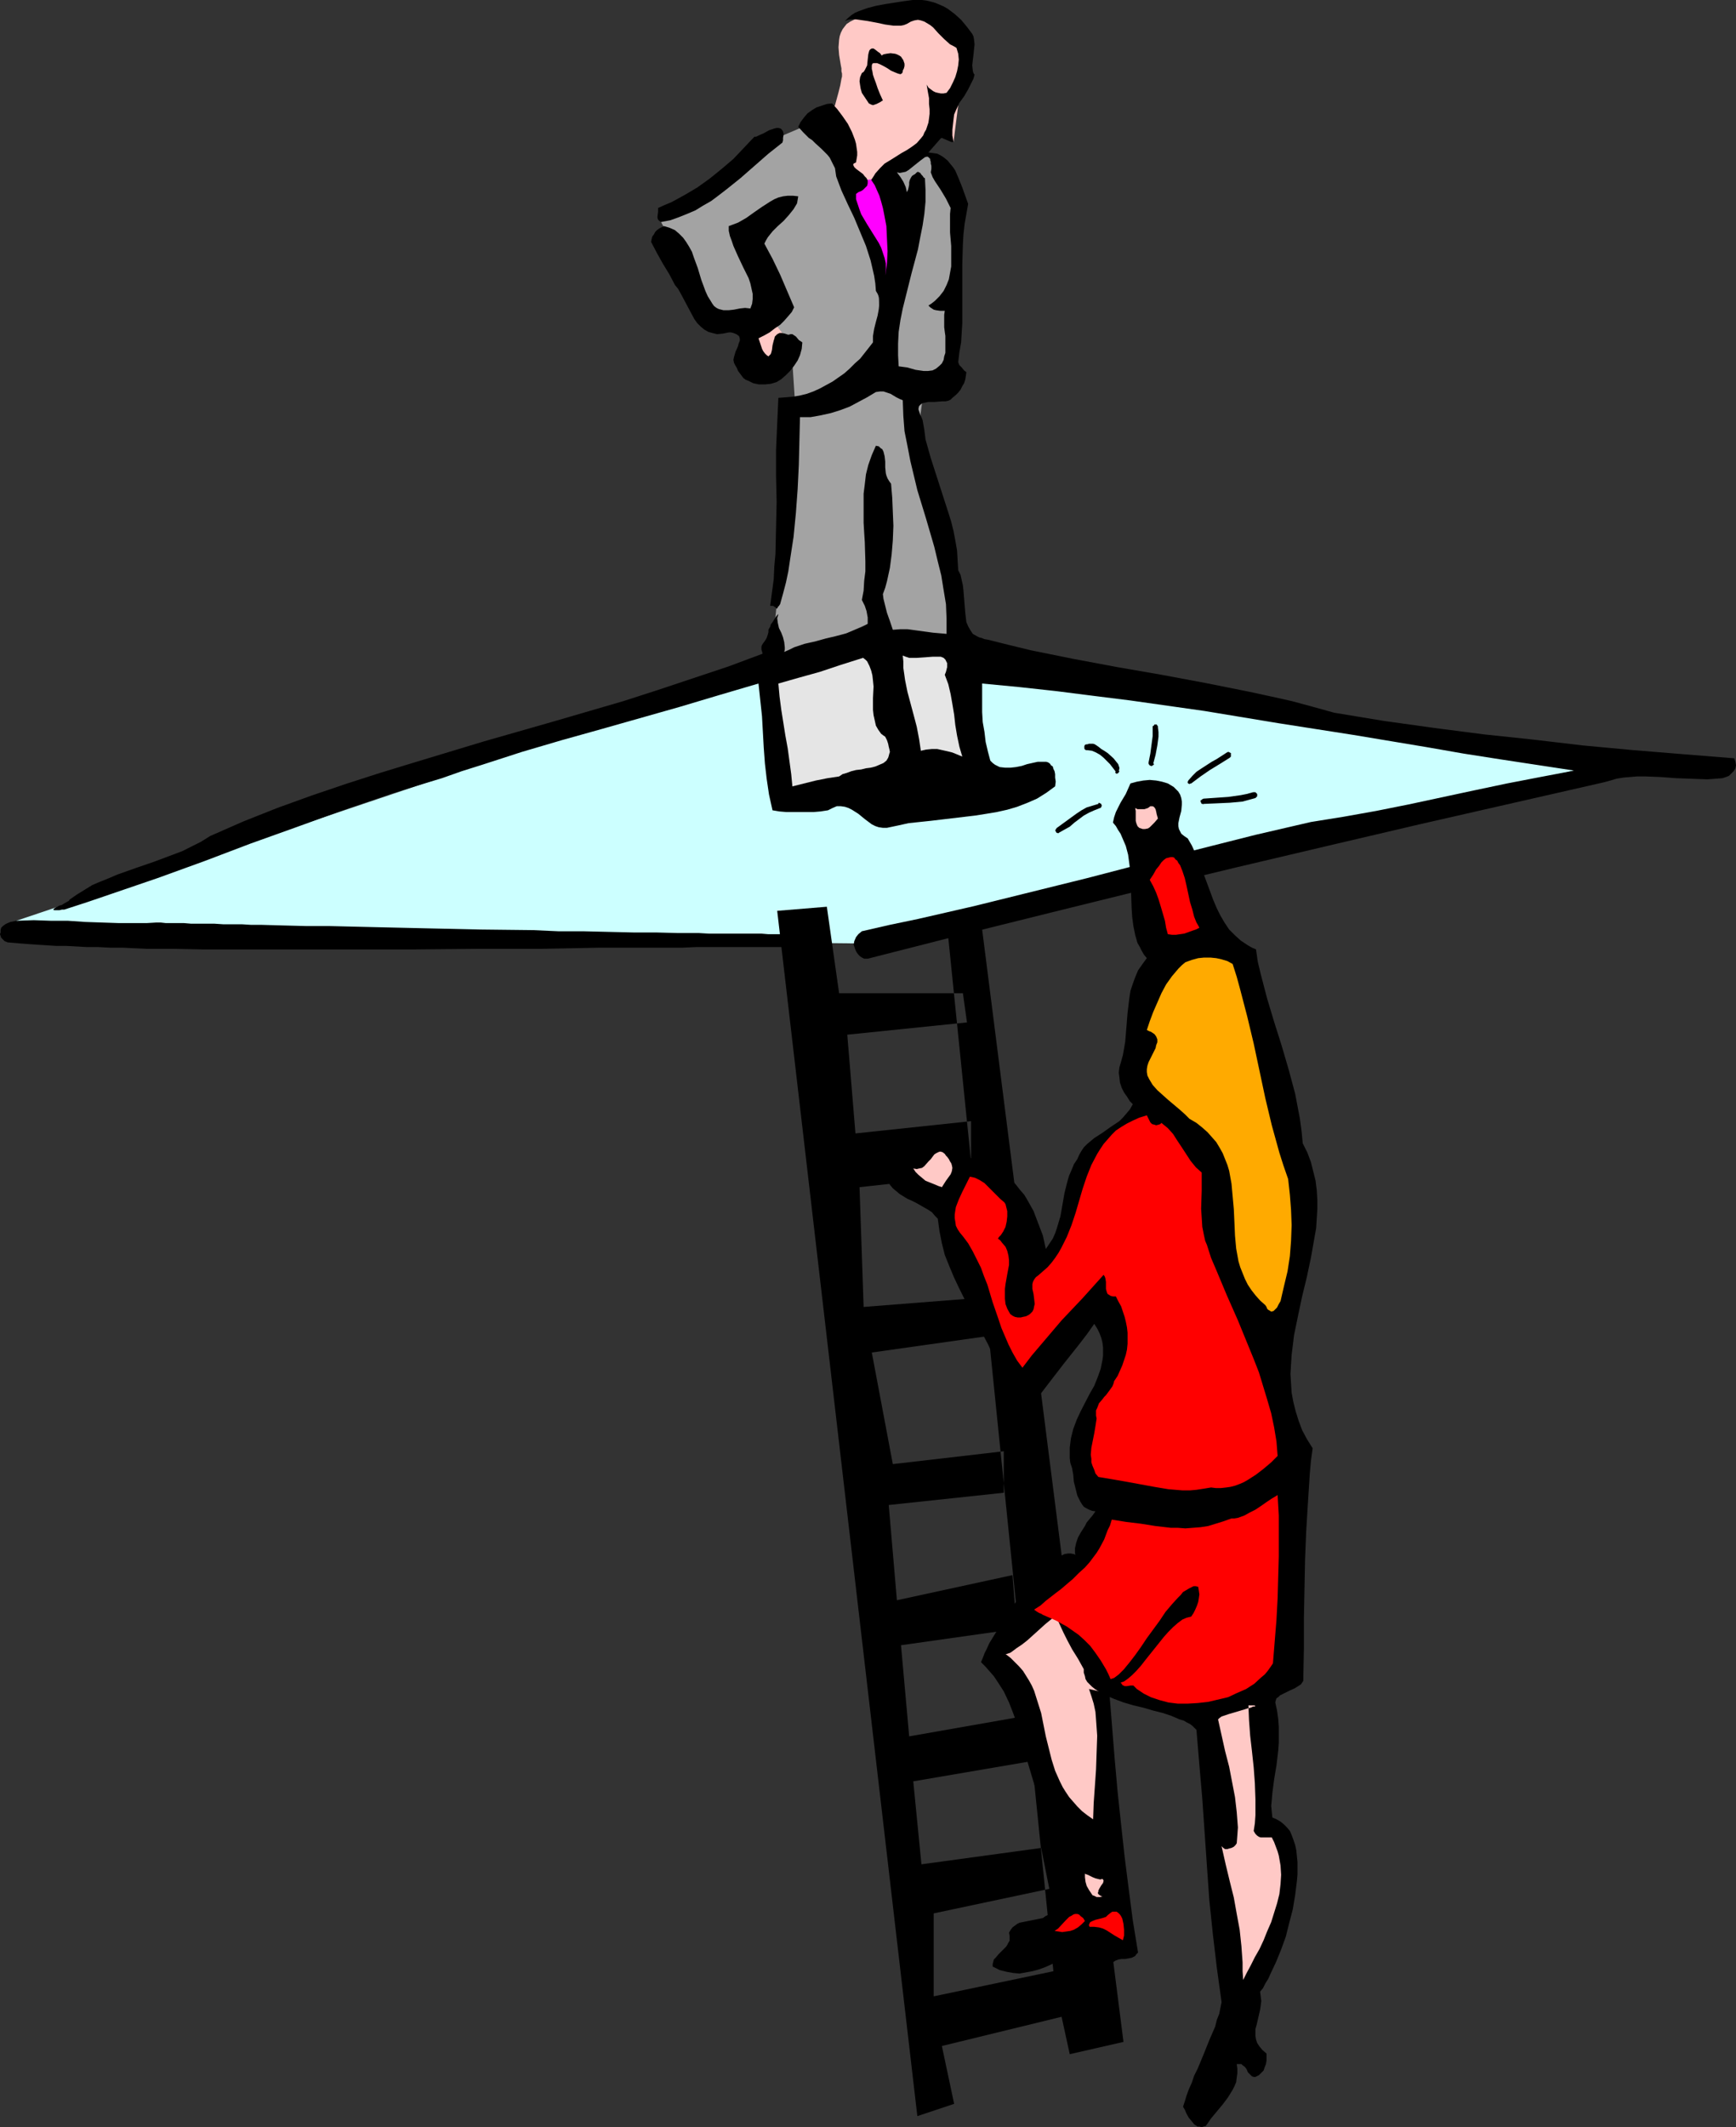
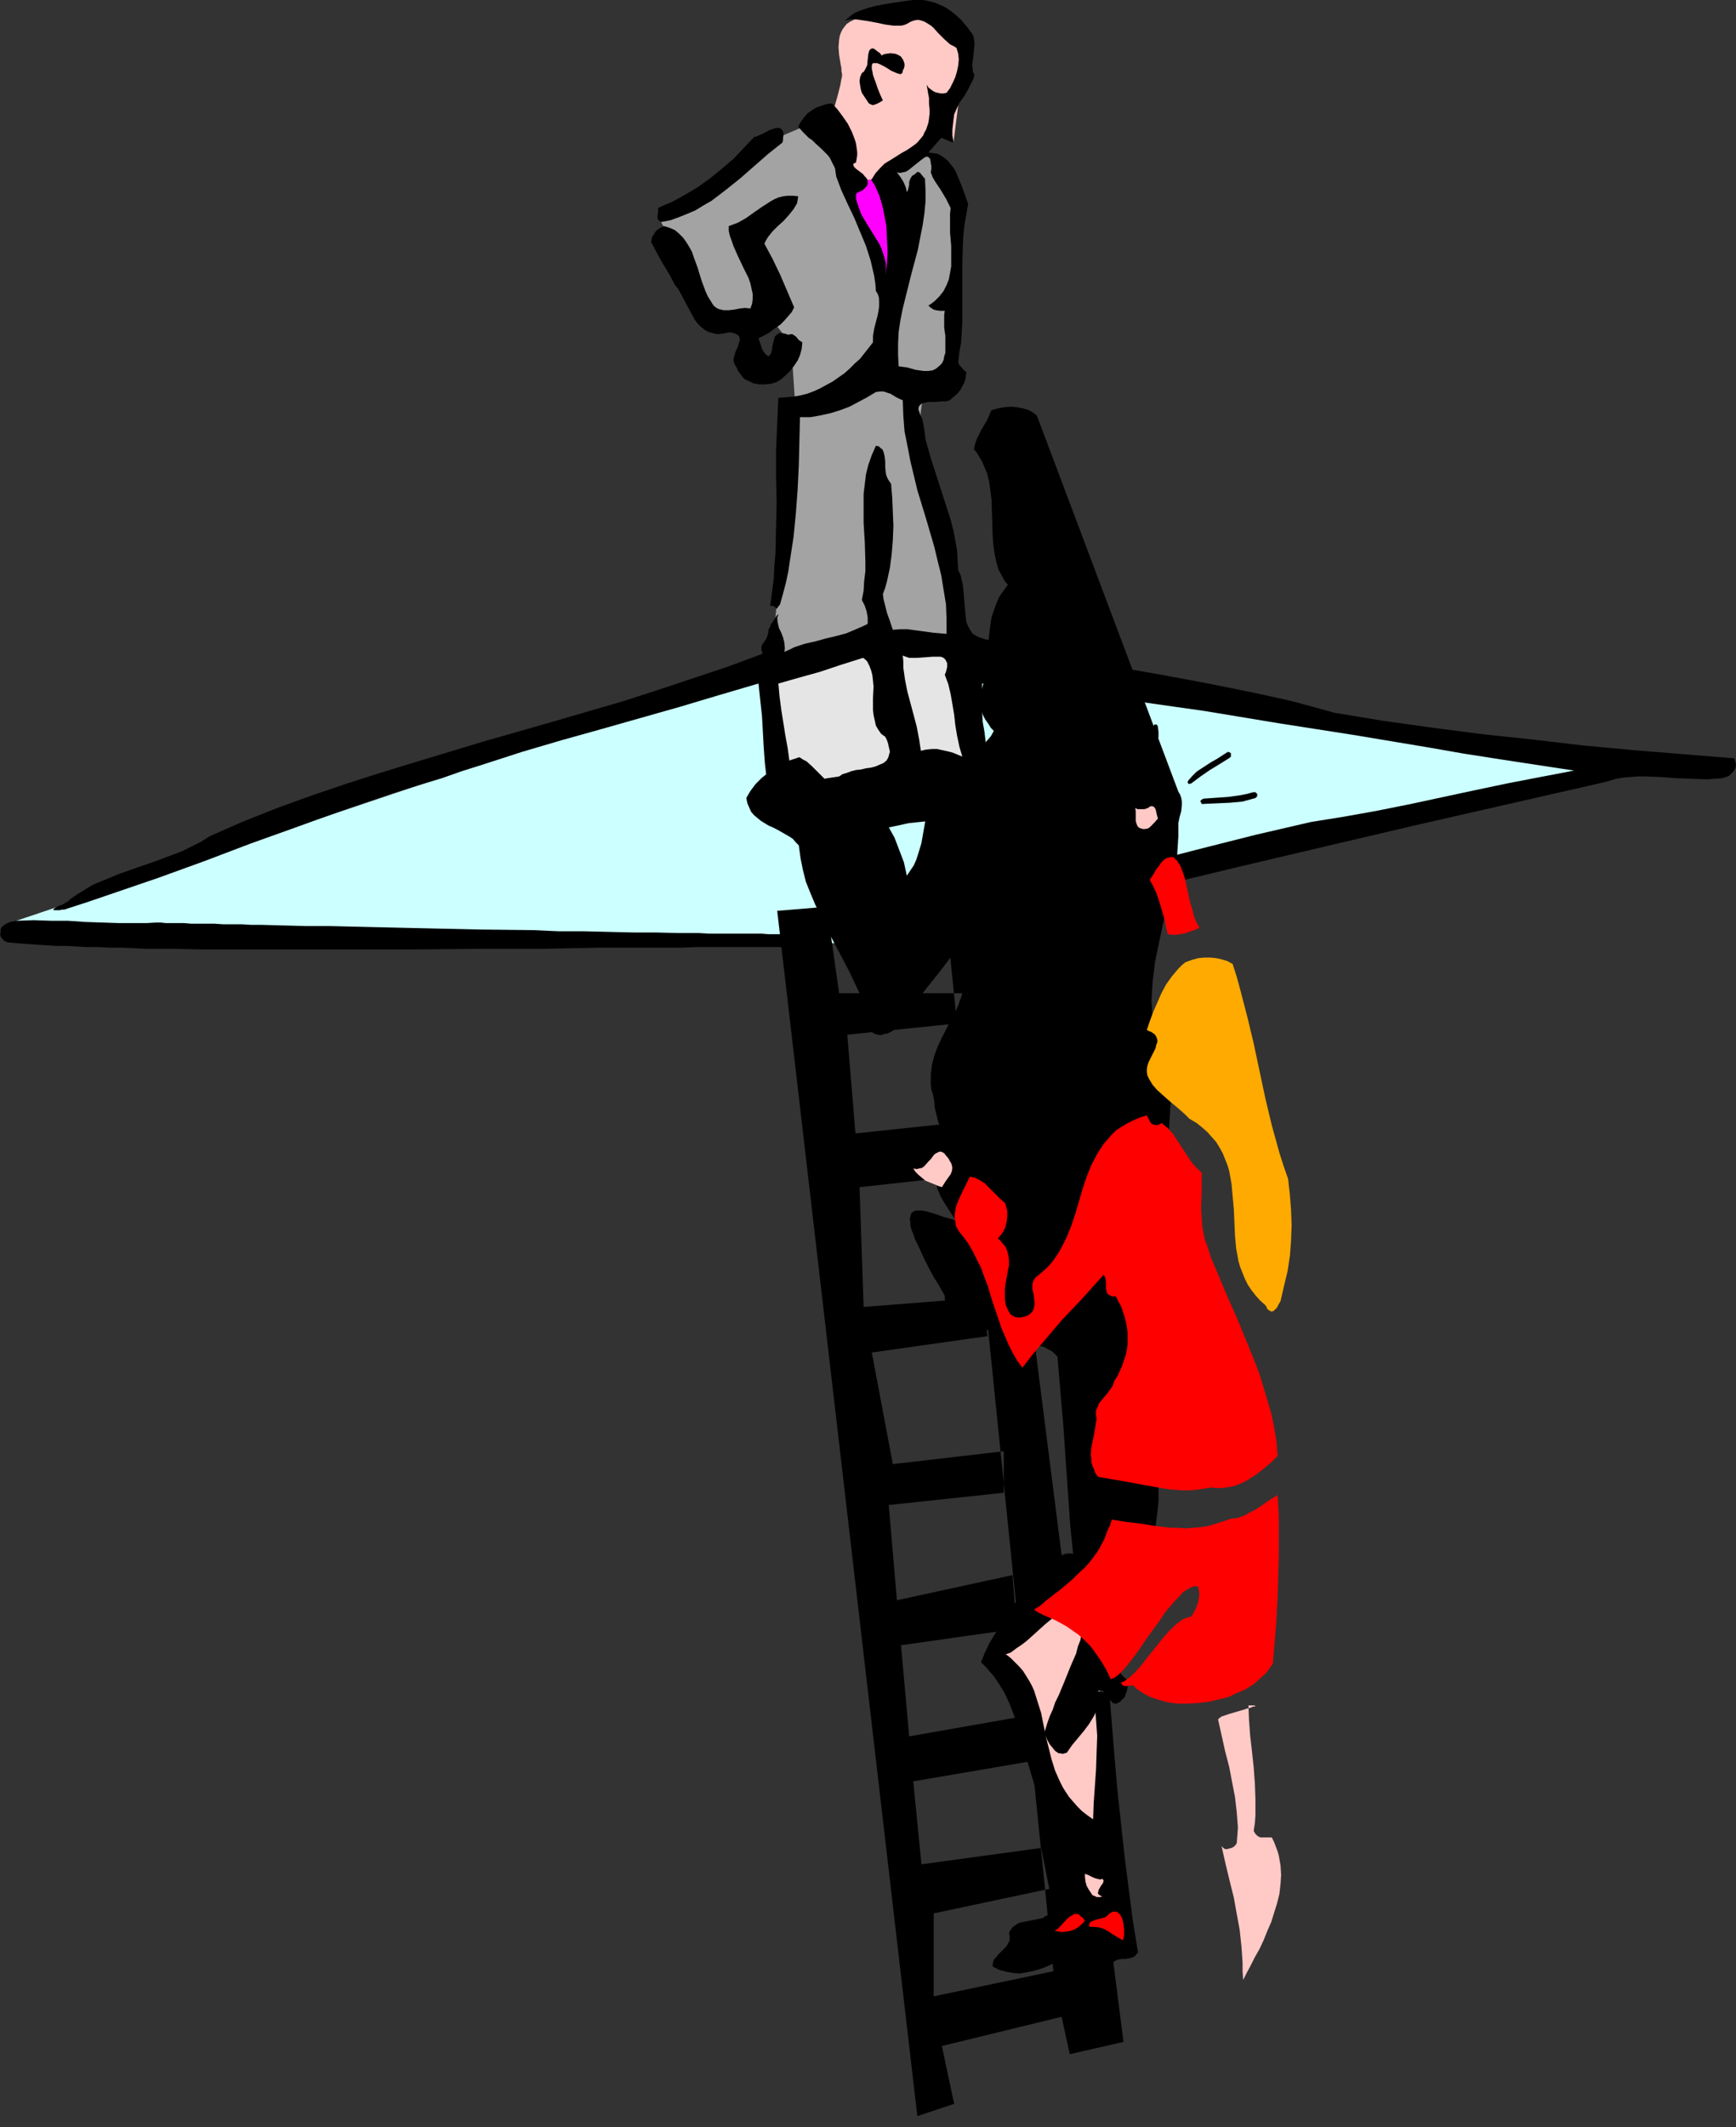
<svg xmlns="http://www.w3.org/2000/svg" xmlns:ns1="http://sodipodi.sourceforge.net/DTD/sodipodi-0.dtd" xmlns:ns2="http://www.inkscape.org/namespaces/inkscape" version="1.0" width="127.084mm" height="155.668mm" id="svg33" ns1:docname="Climbing - Glass Ceiling.wmf">
  <rect width="100%" height="100%" fill="#333333" stroke="none" />
  <ns1:namedview id="namedview33" pagecolor="#ffffff" bordercolor="#000000" borderopacity="0.25" ns2:showpageshadow="2" ns2:pageopacity="0.0" ns2:pagecheckerboard="0" ns2:deskcolor="#d1d1d1" ns2:document-units="mm" />
  <defs id="defs1">
    <pattern id="WMFhbasepattern" patternUnits="userSpaceOnUse" width="6" height="6" x="0" y="0" />
  </defs>
  <path style="fill:#ccffff;fill-opacity:1;fill-rule:evenodd;stroke:none" d="m 4.524,254.668 208.735,-70.292 3.716,37.489 53.476,-2.424 -2.423,-35.712 175.938,27.309 -203.242,49.932 -231.677,-2.262 z" id="path1" />
  <path style="fill:#000000;fill-opacity:1;fill-rule:evenodd;stroke:none" d="m 253.81,585.283 -38.774,-333.362 13.733,-1.131 3.393,23.915 h 34.251 l 1.131,8.08 -33.12,3.393 2.262,27.309 31.989,-3.393 v 14.866 l -30.858,3.393 1.131,33.126 32.958,-2.585 1.292,10.665 -31.989,4.525 5.816,30.864 30.696,-3.555 v 11.473 l -31.827,3.393 2.262,26.339 31.989,-6.948 1.131,14.866 -31.989,4.525 2.262,25.208 33.12,-5.817 1.131,12.604 -33.12,5.656 2.262,22.946 33.12,-4.525 2.262,11.311 -31.989,6.787 v 22.946 l 33.12,-6.948 -29.727,-292.157 9.209,-2.262 39.905,313.972 -14.863,3.393 -2.262,-10.342 -33.12,8.08 3.393,15.998 z" id="path2" />
  <path style="fill:#ffc9c6;fill-opacity:1;fill-rule:evenodd;stroke:none" d="m 263.827,39.267 2.747,-21.653 -3.393,-9.857 -6.786,-4.525 -7.432,0.485 h -0.323 -0.485 -3.07 -0.969 l -2.1,0.162 -2.423,0.485 -2.262,0.646 -1.131,0.485 -0.969,0.485 -0.969,0.646 -0.646,0.808 -0.485,0.646 -0.485,0.97 -0.323,0.97 -0.162,0.97 -0.162,2.101 0.162,2.101 0.323,1.939 0.162,0.97 0.162,0.808 v 0.485 0.323 l 0.162,0.646 v 0.808 l -0.162,0.646 -0.323,1.778 -0.485,1.939 -0.485,1.778 -0.485,1.778 -0.323,0.646 -0.323,0.646 -0.162,0.485 -0.162,0.485 v 0.323 h -0.162 l 5.008,18.098 11.309,3.393 0.485,-9.049 8.724,-3.232 3.393,-5.494 z" id="path3" />
-   <path style="fill:#ffc9c6;fill-opacity:1;fill-rule:evenodd;stroke:none" d="m 206.796,89.845 4.039,12.119 7.432,-5.009 0.485,-6.948 -3.877,-4.848 -7.432,4.686 z" id="path4" />
  <path style="fill:#ff00ff;fill-opacity:1;fill-rule:evenodd;stroke:none" d="m 237.008,49.932 8.886,-0.646 2.585,24.077 -3.554,2.909 -4.685,-10.827 -5.331,-11.15 z" id="path5" />
  <path style="fill:#a3a3a3;fill-opacity:1;fill-rule:evenodd;stroke:none" d="m 211.966,86.29 -14.702,1.131 -14.379,-26.016 29.081,-21.976 15.994,-6.787 14.863,39.913 1.131,33.126 -23.911,6.787 -1.131,-17.129 z" id="path6" />
  <path style="fill:#a3a3a3;fill-opacity:1;fill-rule:evenodd;stroke:none" d="m 213.259,184.375 6.786,-71.908 23.911,-6.787 11.471,3.393 -2.262,17.129 12.602,52.517 -25.688,-6.14 z" id="path7" />
  <path style="fill:#ffc9c6;fill-opacity:1;fill-rule:evenodd;stroke:none" d="m 300.986,508.527 -17.125,-30.702 -5.655,-20.36 7.916,-12.281 13.733,-1.616 6.785,36.52 v 29.571 z" id="path8" />
  <path style="fill:#000000;fill-opacity:1;fill-rule:evenodd;stroke:none" d="m 268.997,9.372 0.323,0.646 0.162,0.808 0.162,1.454 -0.162,1.454 -0.162,1.616 -0.162,1.293 -0.162,1.454 0.162,1.454 0.162,0.646 0.323,0.485 -0.323,1.131 -0.485,0.97 -0.969,1.939 -1.131,1.939 -1.292,1.778 -0.969,2.101 -0.485,1.131 -0.162,1.293 -0.162,1.454 -0.162,1.454 v 1.616 l 0.323,1.778 h -0.323 -0.323 l -1.131,-0.485 -1.131,-0.485 -0.323,-0.162 -0.323,0.162 -3.393,3.878 1.292,0.162 1.131,0.162 0.969,0.485 0.969,0.646 0.969,0.808 0.646,0.808 0.808,0.97 0.646,0.97 0.969,2.262 0.969,2.424 0.808,2.262 0.808,2.262 -0.485,2.747 -0.485,2.747 -0.323,2.909 -0.162,2.747 -0.162,5.494 v 5.333 5.494 5.494 l -0.323,5.333 -0.485,2.747 -0.323,2.747 0.323,0.808 0.646,0.646 0.646,0.808 0.646,0.485 -0.162,1.131 -0.162,0.97 -0.323,0.97 -0.485,0.808 -0.485,0.97 -0.646,0.808 -0.646,0.646 -0.969,0.808 -0.485,0.485 -0.646,0.323 -0.808,0.162 h -0.969 l -1.939,0.162 h -1.777 l -0.808,0.162 -0.808,0.162 -0.485,0.323 -0.485,0.485 -0.162,0.646 v 0.323 l 0.162,0.485 0.162,0.485 0.162,0.485 0.323,0.646 0.323,0.808 0.485,2.747 0.323,2.585 1.454,5.171 1.616,5.009 1.616,5.009 1.616,5.009 0.808,2.585 0.646,2.585 0.485,2.585 0.485,2.747 0.162,2.747 0.162,2.747 0.646,1.293 0.323,1.454 0.323,1.454 0.162,1.454 0.485,5.979 0.162,1.454 0.162,1.293 0.485,1.131 0.646,1.131 0.646,0.97 1.131,0.646 0.646,0.323 0.646,0.162 0.808,0.323 0.969,0.162 5.816,1.454 5.978,1.454 11.955,2.424 12.117,2.262 12.117,2.101 12.117,2.262 12.117,2.424 5.978,1.293 5.816,1.293 5.978,1.616 5.816,1.616 13.733,2.262 13.894,1.939 13.733,1.778 13.733,1.454 13.733,1.616 13.894,1.293 13.894,1.131 14.056,1.131 0.323,0.97 0.162,0.97 -0.162,0.808 -0.485,0.808 -0.646,0.646 -0.646,0.646 -0.808,0.323 -0.969,0.323 -2.1,0.162 -2.1,0.162 -4.362,-0.162 -4.362,-0.162 -4.362,-0.323 -4.201,-0.162 h -2.1 l -1.939,0.162 -1.939,0.162 -1.939,0.323 -1.616,0.485 -1.777,0.485 -51.053,11.635 -25.526,5.979 -25.365,5.979 -25.526,6.14 -25.526,6.302 -25.365,6.302 -25.365,6.464 h -0.969 l -0.646,-0.323 -0.485,-0.323 -0.485,-0.485 -0.485,-0.646 -0.323,-0.646 -0.485,-1.454 0.162,-0.97 0.485,-1.131 0.646,-0.808 0.969,-0.808 7.755,-1.778 7.755,-1.616 15.51,-3.555 15.671,-3.878 15.671,-3.878 15.51,-4.04 15.671,-4.04 15.348,-3.878 15.348,-3.555 9.047,-1.454 9.047,-1.616 8.886,-1.778 9.047,-1.939 9.047,-1.939 9.209,-1.939 9.209,-1.778 9.37,-1.778 -20.195,-3.07 -10.34,-1.616 -10.178,-1.778 -20.357,-3.393 -20.68,-3.232 -20.518,-3.393 -20.518,-2.909 -10.34,-1.293 -10.178,-1.293 -10.34,-1.131 -10.178,-0.97 v 2.585 2.585 2.747 l 0.162,2.747 0.485,2.747 0.323,2.747 0.646,2.747 0.646,2.424 0.646,0.646 0.646,0.485 0.646,0.323 0.646,0.323 1.454,0.162 h 1.616 l 1.454,-0.162 1.616,-0.323 1.454,-0.485 1.454,-0.323 1.454,-0.323 h 1.292 1.131 l 0.485,0.162 0.485,0.323 0.323,0.485 0.485,0.323 0.162,0.646 0.323,0.646 0.162,0.808 v 0.97 l 0.162,1.131 -0.162,1.293 -2.423,1.778 -2.585,1.616 -2.585,1.131 -2.908,1.131 -2.747,0.808 -2.908,0.646 -2.908,0.485 -3.07,0.485 -12.279,1.454 -6.139,0.646 -2.908,0.646 -3.07,0.646 h -1.131 l -1.131,-0.162 -0.969,-0.323 -0.969,-0.485 -1.939,-1.454 -1.777,-1.454 -1.777,-1.131 -0.969,-0.485 -0.969,-0.323 -1.131,-0.162 h -1.131 l -1.131,0.485 -0.646,0.323 -0.646,0.323 -2.1,0.323 -1.939,0.162 h -3.716 -3.716 l -1.939,-0.162 -1.939,-0.323 -0.969,-4.363 -0.646,-4.363 -0.485,-4.201 -0.323,-4.363 -0.485,-8.726 -0.485,-4.525 -0.485,-4.525 -10.986,3.232 -10.825,3.232 -21.649,6.14 -10.986,3.07 -10.986,3.232 -10.986,3.555 -5.655,1.778 -5.493,1.939 -6.947,2.101 -6.786,2.101 -13.248,4.525 -12.925,4.686 -13.086,4.686 -12.763,4.848 -12.925,4.686 -12.763,4.363 -6.624,2.262 -6.462,2.101 h -0.646 l -0.646,0.162 h -1.454 l -0.323,-0.162 v 0 l 0.162,-0.162 0.162,-0.162 0.485,-0.323 0.969,-0.485 0.646,-0.162 0.485,-0.323 1.131,-0.646 0.323,-0.162 0.162,-0.323 2.1,-1.454 2.1,-1.293 2.1,-1.293 2.262,-0.97 2.423,-0.97 2.262,-0.97 5.008,-1.778 5.17,-1.778 5.17,-1.939 2.585,-0.97 2.585,-1.293 2.585,-1.293 2.585,-1.616 9.209,-4.04 9.37,-3.717 9.37,-3.393 9.532,-3.232 9.532,-3.07 9.532,-2.909 19.226,-5.817 19.226,-5.494 19.387,-5.656 9.532,-3.07 9.694,-3.232 9.694,-3.232 9.532,-3.555 -0.162,-0.646 -0.162,-0.485 v -0.808 l 0.162,-0.485 0.323,-0.485 0.485,-0.646 0.485,-0.808 0.162,-0.485 0.162,-0.485 0.162,-0.646 v -0.646 l 0.162,-0.323 0.323,-0.485 0.162,-0.646 0.485,-0.646 0.808,-1.293 0.485,-0.646 0.323,-0.323 -0.162,0.646 -0.162,0.485 0.162,1.293 0.323,1.454 0.646,1.293 0.485,1.293 0.323,1.293 0.162,1.454 v 0.646 l -0.162,0.646 1.454,-0.646 1.292,-0.646 2.908,-0.97 2.908,-0.646 2.908,-0.808 2.747,-0.646 3.07,-0.808 2.747,-1.131 1.616,-0.646 1.454,-0.808 v -1.778 l -0.323,-1.778 -0.485,-1.454 -0.808,-1.616 0.485,-2.585 0.162,-2.747 0.323,-2.585 v -2.747 l -0.162,-5.333 -0.162,-2.585 -0.162,-2.747 v -5.333 -2.747 l 0.323,-2.585 0.323,-2.747 0.646,-2.585 0.969,-2.747 1.131,-2.585 0.808,0.162 0.485,0.485 0.485,0.323 0.323,0.646 0.162,0.646 0.162,0.646 0.162,1.454 v 1.616 l 0.162,1.616 0.162,0.646 0.323,0.808 0.485,0.808 0.485,0.646 0.323,3.878 0.162,3.878 0.162,3.878 -0.162,4.04 -0.323,3.878 -0.485,3.717 -0.808,3.717 -0.485,1.778 -0.646,1.778 0.162,1.293 0.323,1.293 0.646,2.585 0.808,2.262 0.808,2.424 2.1,-0.162 h 1.939 l 3.554,0.485 3.554,0.485 3.716,0.323 V 171.125 l -0.162,-4.04 -0.646,-3.878 -0.646,-4.04 -0.969,-3.878 -0.969,-4.04 -2.262,-7.756 -2.423,-7.918 -0.969,-4.04 -0.969,-4.04 -0.808,-4.201 -0.808,-4.04 -0.323,-4.201 -0.162,-4.363 -0.808,-0.323 -0.969,-0.485 -0.808,-0.485 -0.808,-0.485 -0.969,-0.323 -0.969,-0.323 h -0.969 l -1.131,0.162 -2.423,1.454 -2.423,1.293 -2.423,1.293 -2.585,0.97 -2.585,0.808 -2.908,0.646 -2.747,0.485 h -2.908 l -0.162,6.625 -0.162,6.625 -0.323,6.625 -0.485,6.625 -0.646,6.625 -0.969,6.302 -0.485,3.232 -0.646,3.07 -0.808,3.07 -0.808,2.909 -0.323,0.485 -0.323,0.323 v 0.162 l -0.162,0.162 -0.162,0.162 -0.162,-0.162 v -0.162 l -0.323,-0.162 -0.485,-0.323 h -0.323 -0.485 l 0.485,-3.717 0.485,-3.555 0.162,-3.555 0.323,-3.555 0.162,-7.272 0.162,-7.11 -0.162,-7.272 v -7.11 l 0.323,-7.272 0.323,-7.11 2.1,-0.162 1.939,-0.162 1.939,-0.323 1.939,-0.485 1.777,-0.646 1.777,-0.808 1.777,-0.97 1.777,-0.97 1.616,-1.131 1.616,-1.131 1.454,-1.293 1.454,-1.454 1.454,-1.293 2.423,-3.07 1.131,-1.454 v -0.97 -0.808 l 0.323,-1.939 0.485,-1.939 0.485,-1.778 0.323,-1.778 0.162,-1.778 v -0.808 l -0.162,-0.808 -0.323,-0.808 -0.485,-0.808 -0.162,-2.101 -0.323,-2.101 -0.485,-2.101 -0.485,-2.101 -1.292,-4.04 -1.616,-3.878 -1.616,-3.878 -1.777,-3.717 -1.777,-3.878 -1.454,-3.878 -0.162,-1.131 -0.162,-1.131 -0.485,-0.97 -0.485,-0.97 -0.485,-0.97 -0.646,-0.808 -1.616,-1.616 -1.777,-1.616 -0.808,-0.808 -0.969,-0.646 -1.616,-1.616 -1.292,-1.454 0.646,-1.293 0.969,-1.293 0.969,-1.131 1.131,-0.808 1.292,-0.808 1.454,-0.485 1.454,-0.485 1.454,-0.162 1.454,1.616 1.454,1.939 1.454,2.101 1.131,2.262 0.808,2.101 0.323,1.131 0.162,1.131 0.162,1.131 v 0.97 l -0.162,0.97 -0.162,0.97 -0.323,0.162 -0.323,0.162 -0.162,0.323 0.162,0.323 0.162,0.323 0.485,0.485 0.646,0.485 1.292,0.97 0.485,0.646 0.485,0.485 0.323,0.646 v 0.808 l -0.162,0.646 -0.323,0.323 -0.323,0.323 -0.485,0.485 -0.485,0.323 -0.808,0.323 -0.646,0.485 v 1.454 l 0.485,1.454 0.485,1.454 0.485,1.293 1.616,2.747 1.616,2.585 1.616,2.585 0.646,1.293 0.485,1.454 0.485,1.454 0.323,1.454 v 1.616 l -0.162,1.778 0.485,-3.393 0.162,-3.393 -0.162,-3.393 -0.162,-3.555 -0.646,-3.393 -0.323,-1.616 -0.485,-1.778 -0.485,-1.616 -0.646,-1.454 -0.646,-1.454 -0.969,-1.454 0.646,-0.97 0.485,-0.808 1.292,-1.454 1.292,-1.293 1.616,-0.97 3.07,-1.939 1.454,-0.808 1.454,-0.97 1.292,-0.97 1.131,-1.293 0.646,-0.808 0.323,-0.808 0.485,-0.808 0.323,-0.97 0.323,-0.97 0.162,-1.131 0.162,-1.293 v -1.293 l -0.162,-1.454 v -1.616 l -0.323,-1.778 -0.323,-1.939 0.485,0.808 0.646,0.485 0.646,0.485 0.646,0.323 0.646,0.162 0.808,0.162 h 0.808 l 0.808,-0.162 0.969,-1.293 0.808,-1.616 0.646,-1.454 0.485,-1.616 0.323,-1.616 0.162,-1.616 -0.162,-1.616 -0.485,-1.616 -0.808,-0.485 -0.969,-0.485 -1.616,-1.454 -1.616,-1.616 -1.454,-1.616 -0.808,-0.646 -0.808,-0.485 -0.808,-0.485 -0.969,-0.323 -0.808,-0.162 -0.969,0.162 -0.969,0.323 -1.131,0.646 -0.808,0.323 -0.808,0.162 h -0.969 -1.131 L 244.924,6.787 242.663,6.302 240.078,5.817 237.816,5.494 236.685,5.333 h -1.131 l -0.969,0.162 -0.808,0.323 0.808,-0.808 0.969,-0.808 0.969,-0.646 1.131,-0.485 2.262,-0.808 2.423,-0.646 2.585,-0.485 5.17,-0.808 L 252.518,0 h 1.292 1.292 l 1.292,0.162 1.292,0.323 1.131,0.323 1.131,0.485 1.131,0.485 1.131,0.646 1.939,1.454 1.777,1.616 1.616,1.939 z" id="path9" />
  <path style="fill:#000000;fill-opacity:1;fill-rule:evenodd;stroke:none" d="m 249.771,19.553 v 0.323 l -0.162,0.323 -0.162,0.162 -0.323,0.162 -0.646,-0.162 -0.808,-0.323 -1.131,-0.485 -0.969,-0.646 -1.131,-0.646 -0.969,-0.485 -0.808,-0.323 h -0.485 -0.323 -0.162 l -0.323,0.162 -0.162,0.485 v 0.323 0.646 l 0.162,0.646 0.162,0.97 0.323,0.97 0.485,1.293 0.485,1.454 0.646,1.616 0.808,1.778 -0.323,0.162 -0.485,0.323 -0.969,0.485 -0.485,0.162 -0.485,0.162 -0.485,-0.162 -0.646,-0.323 -0.646,-0.97 -0.646,-0.97 -0.646,-0.97 -0.323,-1.131 -0.162,-0.97 -0.162,-1.131 0.162,-1.131 0.485,-1.131 0.485,-0.323 0.323,-0.485 0.323,-0.646 0.323,-0.646 0.162,-1.616 0.162,-1.454 0.162,-0.646 0.162,-0.485 0.323,-0.323 0.323,-0.162 h 0.485 l 0.485,0.323 0.808,0.646 0.485,0.323 0.485,0.646 0.485,-0.323 0.808,-0.162 1.131,-0.162 1.292,0.162 0.485,0.162 0.646,0.323 0.485,0.323 0.323,0.485 0.323,0.485 0.162,0.485 0.162,0.485 v 0.646 l -0.162,0.646 z" id="path10" />
  <path style="fill:#000000;fill-opacity:1;fill-rule:evenodd;stroke:none" d="m 216.49,39.428 -3.877,3.07 -7.755,6.787 -4.039,3.232 -2.1,1.616 -1.939,1.454 -2.262,1.293 -2.1,1.293 -2.262,0.97 -2.423,0.97 -2.262,0.808 -2.585,0.485 -0.485,-0.323 -0.323,-0.323 -0.162,-0.485 v -0.485 l 0.162,-1.131 v -1.131 l 1.777,-0.808 1.939,-0.808 3.554,-1.939 3.554,-2.101 3.393,-2.424 3.393,-2.747 3.231,-2.747 2.908,-3.07 2.908,-3.07 h 0.485 l 0.646,-0.323 1.454,-0.646 1.454,-0.808 1.454,-0.485 0.646,-0.162 h 0.485 l 0.646,0.162 0.323,0.323 0.323,0.485 0.162,0.808 -0.162,0.97 v 0.646 z" id="path11" />
  <path style="fill:#a3a3a3;fill-opacity:1;fill-rule:evenodd;stroke:none" d="m 263.019,57.526 -0.162,1.616 v 1.616 3.555 l 0.323,3.717 v 3.878 1.778 l -0.323,1.778 -0.323,1.778 -0.646,1.616 -0.808,1.616 -1.131,1.454 -0.646,0.646 -0.646,0.646 -0.808,0.646 -0.969,0.646 0.485,0.485 0.485,0.323 0.485,0.323 0.646,0.162 1.131,0.162 h 1.292 l -0.162,1.131 v 1.131 2.262 l 0.162,1.293 0.162,1.131 v 2.424 1.131 1.131 l -0.323,0.97 -0.162,0.97 -0.485,0.97 -0.646,0.646 -0.969,0.808 -0.969,0.485 -1.292,0.162 h -1.131 l -2.262,-0.323 -1.131,-0.323 -1.131,-0.323 -2.423,-0.323 -0.162,-3.07 v -3.232 l 0.162,-3.232 0.485,-3.232 0.646,-3.232 0.808,-3.232 1.616,-6.464 1.777,-6.625 0.646,-3.393 0.646,-3.232 0.485,-3.232 0.323,-3.393 v -3.232 l -0.162,-3.232 -0.323,-0.162 -0.323,-0.485 -0.323,-0.323 -0.323,-0.485 -0.323,-0.162 -0.323,-0.162 -0.323,0.162 -0.485,0.485 -0.323,0.162 -0.485,0.323 -0.323,0.485 -0.323,0.646 -0.162,0.646 v 0.646 l -0.162,0.808 -0.162,0.646 -0.323,0.646 -0.162,-0.808 -0.162,-0.646 -0.646,-1.454 -0.808,-1.293 -0.969,-1.293 0.808,0.162 0.808,-0.162 0.808,-0.162 0.808,-0.485 1.616,-1.293 0.808,-0.646 0.808,-0.646 0.646,-0.485 0.646,-0.485 0.646,-0.162 0.323,0.162 0.162,0.162 0.323,0.323 v 0.323 l 0.162,0.485 v 0.485 l 0.162,0.646 v 0.808 l -0.162,0.97 0.485,1.293 0.646,1.131 1.616,2.424 1.454,2.424 0.646,1.293 z" id="path12" />
  <path style="fill:#000000;fill-opacity:1;fill-rule:evenodd;stroke:none" d="m 211.482,67.383 1.131,2.101 1.131,2.101 2.1,4.363 0.969,2.262 0.969,2.262 1.939,4.525 -0.646,1.293 -0.969,1.131 -1.131,1.293 -1.131,1.131 -1.454,0.97 -1.454,1.131 -1.454,0.808 -1.616,0.808 0.485,1.454 0.485,1.454 0.323,0.646 0.485,0.646 0.485,0.485 0.485,0.323 0.323,-0.323 0.323,-0.323 0.162,-0.485 0.162,-0.646 0.162,-1.293 0.323,-1.293 0.162,-0.485 0.162,-0.646 0.323,-0.323 0.323,-0.323 0.646,-0.323 h 0.646 l 0.808,0.162 0.969,0.323 0.646,-0.162 h 0.485 l 0.485,0.323 0.485,0.323 0.808,0.97 0.485,0.323 0.485,0.323 -0.162,1.778 -0.485,1.778 -0.646,1.454 -0.969,1.454 -1.131,1.454 -1.131,1.131 -1.292,1.131 -1.292,0.808 -1.616,0.485 -1.616,0.162 h -1.616 l -1.616,-0.323 -1.292,-0.646 -0.808,-0.323 -0.646,-0.485 -0.485,-0.646 -0.485,-0.646 -0.485,-0.646 -0.323,-0.808 -0.485,-0.808 -0.323,-0.646 -0.162,-0.808 0.162,-0.808 0.485,-1.616 0.323,-0.646 0.323,-0.808 0.162,-0.646 0.323,-0.808 v -0.485 l -0.162,-0.646 -0.323,-0.323 -0.485,-0.323 -0.808,-0.323 -0.646,-0.162 h -0.646 l -0.808,0.162 -0.808,0.162 -1.616,0.162 -1.292,-0.323 -1.131,-0.323 -1.131,-0.646 -0.969,-0.808 -0.969,-0.97 -0.808,-1.131 -1.292,-2.424 -1.292,-2.424 -1.292,-2.424 -0.646,-1.131 -0.808,-0.97 -1.616,-3.07 -1.777,-2.909 -1.616,-2.909 -1.616,-3.07 0.162,-0.808 0.162,-0.646 0.485,-0.646 0.323,-0.646 0.485,-0.485 0.646,-0.485 0.646,-0.323 0.646,-0.323 1.616,0.485 1.454,0.646 1.131,0.97 1.131,1.131 0.808,1.131 0.808,1.293 0.808,1.454 0.485,1.454 1.131,3.07 0.485,1.616 0.485,1.616 1.131,3.07 0.646,1.454 0.808,1.293 0.485,0.808 0.485,0.646 0.646,0.485 0.646,0.323 0.646,0.162 0.646,0.162 h 1.454 l 1.454,-0.162 1.616,-0.323 1.454,-0.162 1.454,0.162 0.485,-1.293 0.162,-1.293 v -1.454 l -0.323,-1.454 -0.323,-1.454 -0.485,-1.454 -1.454,-2.909 -1.454,-3.07 -1.292,-2.909 -0.485,-1.454 -0.485,-1.293 -0.323,-1.454 v -1.293 l 1.292,-0.485 1.292,-0.485 1.131,-0.646 1.131,-0.646 2.262,-1.616 2.1,-1.454 2.262,-1.454 1.131,-0.646 1.131,-0.485 1.292,-0.323 1.292,-0.162 h 1.454 l 1.454,0.162 -0.162,0.97 -0.162,0.97 -0.485,0.808 -0.485,0.808 -1.292,1.616 -1.454,1.616 -1.616,1.454 -1.454,1.454 -1.292,1.616 -0.485,0.808 z" id="path13" />
  <path style="fill:#e5e5e5;fill-opacity:1;fill-rule:evenodd;stroke:none" d="m 261.404,186.638 0.485,1.293 0.485,1.293 0.646,2.747 0.485,2.747 0.485,2.909 0.323,2.909 0.485,2.909 0.646,3.07 0.808,2.747 -2.747,-1.131 -1.292,-0.323 -1.454,-0.323 -1.454,-0.323 h -1.454 l -1.616,0.162 -1.454,0.323 -0.485,-3.232 -0.646,-3.393 -0.808,-3.07 -1.777,-6.625 -0.646,-3.232 -0.485,-3.393 v -1.778 l -0.162,-1.616 0.808,0.323 0.969,0.323 h 0.969 1.131 l 2.262,-0.162 2.262,-0.162 h 1.131 0.969 l 0.808,0.323 0.485,0.485 0.323,0.646 0.162,0.323 v 0.485 0.646 l -0.162,0.646 -0.162,0.646 z" id="path14" />
  <path style="fill:#e5e5e5;fill-opacity:1;fill-rule:evenodd;stroke:none" d="m 244.924,203.766 0.485,0.97 0.323,0.97 0.162,0.808 0.162,0.646 0.162,0.808 -0.162,0.485 -0.162,0.646 -0.162,0.485 -0.485,0.808 -0.808,0.646 -1.131,0.485 -1.131,0.485 -1.292,0.323 -1.292,0.162 -1.292,0.323 -1.454,0.162 -1.292,0.323 -1.292,0.485 -1.131,0.323 -0.969,0.646 -3.231,0.485 -3.231,0.646 -3.231,0.808 -3.231,0.808 -0.323,-3.393 -0.485,-3.555 -0.485,-3.555 -0.646,-3.555 -1.131,-7.11 -0.485,-3.717 -0.323,-3.555 5.655,-1.616 5.816,-1.616 5.816,-1.939 3.07,-0.97 3.07,-0.97 0.646,0.485 0.485,0.485 0.646,1.293 0.485,1.293 0.323,1.293 0.162,1.454 0.162,1.616 -0.162,3.232 v 3.232 l 0.162,1.454 0.323,1.454 0.323,1.454 0.646,1.131 0.808,1.131 0.646,0.485 z" id="path15" />
  <path style="fill:#000000;fill-opacity:1;fill-rule:evenodd;stroke:none" d="m 43.298,255.152 h 1.131 l 1.454,0.162 h 1.616 1.616 1.777 l 1.939,0.162 h 2.1 2.1 2.262 l 2.423,0.162 h 2.423 2.747 l 2.585,0.162 h 2.908 l 5.816,0.162 6.301,0.162 h 6.301 l 6.786,0.162 6.786,0.162 7.109,0.162 7.109,0.162 14.54,0.323 14.379,0.162 7.109,0.323 h 6.947 l 6.785,0.162 6.786,0.162 h 6.301 l 6.139,0.162 h 5.816 l 2.747,0.162 h 2.747 2.585 2.423 2.423 4.362 l 1.939,0.162 h 5.331 l 1.454,-0.162 h 2.585 v 0.162 0.323 l 0.485,0.485 0.646,0.485 0.969,0.323 1.939,1.131 0.808,0.485 0.485,0.485 -1.939,-0.162 h -4.039 -2.262 -13.571 -3.07 -9.855 l -3.554,0.162 h -7.27 -7.593 -7.916 l -8.078,0.162 -8.401,0.162 h -8.563 -8.724 l -17.448,0.162 H 97.42 88.696 80.295 71.894 63.655 55.738 l -7.755,-0.162 h -3.716 -3.554 l -3.554,-0.162 -3.393,-0.162 h -3.393 l -3.231,-0.162 h -3.07 l -2.908,-0.162 -2.908,-0.162 h -2.747 l -2.585,-0.162 -2.423,-0.162 -2.423,-0.162 -2.1,-0.162 -1.939,-0.162 -1.939,-0.162 -0.323,-0.162 -0.485,-0.162 L 0.646,259.677 0.323,259.354 0.162,258.869 0,258.384 0.162,257.899 v -0.646 l 0.162,-0.646 0.485,-0.485 0.646,-0.485 0.646,-0.323 0.808,-0.323 1.616,-0.323 4.847,-0.162 4.685,0.162 h 4.685 l 4.685,0.323 4.685,0.162 4.847,0.162 h 7.593 z" id="path16" />
-   <path style="fill:#000000;fill-opacity:1;fill-rule:evenodd;stroke:none" d="m 326.027,218.956 0.485,0.808 0.323,0.97 0.162,0.97 v 0.808 l -0.162,1.778 -0.485,1.778 -0.323,1.616 v 0.808 l 0.162,0.808 0.323,0.646 0.323,0.646 0.808,0.646 0.969,0.646 1.131,1.939 0.969,2.101 1.777,4.363 1.616,4.363 1.616,4.363 0.969,2.262 0.969,1.939 1.131,1.939 1.292,1.939 1.616,1.616 1.616,1.454 1.939,1.293 1.131,0.646 1.131,0.485 0.485,3.393 0.808,3.393 1.777,6.787 1.939,6.464 2.1,6.625 1.939,6.625 1.777,6.625 0.646,3.393 0.646,3.393 0.485,3.555 0.323,3.393 1.292,2.585 0.969,2.585 0.646,2.585 0.646,2.585 0.323,2.585 0.162,2.585 v 2.747 l -0.162,2.585 -0.162,2.585 -0.485,2.747 -0.969,5.494 -1.131,5.332 -1.292,5.333 -1.131,5.333 -1.131,5.494 -0.323,2.747 -0.323,2.585 -0.162,2.585 -0.162,2.747 0.162,2.585 0.162,2.585 0.485,2.585 0.646,2.585 0.808,2.585 0.969,2.585 1.292,2.424 1.616,2.585 -0.485,3.555 -0.323,3.717 -0.485,7.595 -0.485,7.918 -0.323,7.918 -0.162,8.241 -0.162,8.241 v 8.241 l -0.162,8.403 v 0.485 l -0.323,0.485 -0.323,0.485 -0.485,0.323 -1.292,0.808 -1.454,0.646 -1.292,0.646 -1.292,0.646 -0.485,0.485 -0.485,0.323 -0.162,0.485 -0.162,0.646 0.485,2.262 0.323,2.262 0.162,2.262 v 2.262 2.101 l -0.162,2.262 -0.485,4.04 -0.646,3.878 -0.485,3.717 -0.162,1.939 -0.162,1.616 0.162,1.616 0.162,1.616 1.131,0.485 1.131,0.646 0.969,0.808 0.808,0.808 0.808,0.97 0.485,1.131 0.485,1.293 0.485,1.454 0.323,1.454 0.162,1.616 0.162,1.616 v 1.778 1.778 l -0.162,1.778 -0.485,3.878 -0.646,3.878 -0.969,3.717 -0.969,3.878 -1.292,3.555 -1.454,3.555 -1.454,3.07 -0.646,1.454 -0.808,1.293 -0.646,1.293 -0.808,0.97 0.162,1.293 0.162,1.293 -0.162,1.293 -0.162,1.131 -0.485,2.101 -0.485,2.101 -0.323,1.131 v 0.97 0.97 l 0.162,0.97 0.323,0.97 0.646,0.97 0.808,0.97 1.131,0.97 v 1.939 l -0.162,0.97 -0.323,0.808 -0.323,0.97 -0.646,0.646 -0.646,0.646 -0.969,0.485 h -0.485 l -0.485,-0.162 -0.485,-0.485 -0.646,-0.646 -0.323,-0.808 -0.485,-0.646 -0.646,-0.485 -0.323,-0.323 h -0.323 -0.485 -0.485 l 0.162,1.293 v 1.293 l -0.162,1.131 -0.162,1.293 -0.485,1.131 -0.485,0.97 -1.292,2.101 -1.454,1.939 -1.616,1.939 -1.616,1.939 -1.454,2.101 -0.646,0.162 -0.485,0.162 -0.646,-0.162 h -0.485 l -0.485,-0.323 -0.485,-0.323 -0.646,-0.808 -0.808,-0.97 -0.646,-1.131 -0.485,-1.131 -0.485,-0.808 0.485,-1.454 0.485,-1.616 0.646,-1.778 0.808,-1.778 0.646,-1.939 0.969,-1.939 1.616,-3.878 1.616,-4.04 1.616,-3.717 0.485,-1.939 0.646,-1.616 0.323,-1.616 0.323,-1.616 -0.646,-4.686 -0.646,-4.686 -1.131,-9.534 -0.969,-9.372 -0.646,-9.211 -0.646,-9.372 -0.646,-9.372 -0.808,-9.372 -0.808,-9.695 -0.485,-0.485 -0.646,-0.646 -0.646,-0.485 -0.969,-0.485 -0.808,-0.485 -1.131,-0.323 -2.262,-0.97 -2.423,-0.808 -2.585,-0.646 -2.747,-0.808 -2.747,-0.646 -2.747,-0.808 -2.585,-0.97 -2.262,-0.97 -1.131,-0.485 -0.969,-0.646 -0.969,-0.646 -0.808,-0.646 -0.646,-0.646 -0.646,-0.646 -0.485,-0.808 -0.162,-0.808 -0.323,-0.97 v -0.97 l -1.616,-2.909 -1.616,-2.585 -1.292,-2.424 -1.131,-2.262 -0.969,-2.101 -0.808,-1.778 -0.808,-1.616 -0.485,-1.454 -0.485,-1.131 -0.323,-1.293 v -0.808 l -0.162,-0.808 0.162,-0.808 0.162,-0.485 0.162,-0.485 0.485,-0.323 0.323,-0.162 0.485,-0.162 h 0.646 0.646 l 1.292,0.162 1.616,0.485 1.616,0.485 1.777,0.646 1.777,0.485 1.616,0.485 -0.969,-1.454 -0.969,-1.454 -0.808,-1.293 -0.808,-1.293 -0.646,-1.131 -0.485,-1.131 -0.485,-1.131 -0.162,-1.293 -0.162,-1.131 v -1.293 l 0.323,-1.454 0.485,-1.454 0.808,-1.454 1.131,-1.778 0.485,-0.97 0.808,-0.97 0.808,-0.97 0.808,-1.131 -0.969,-0.162 -0.808,-0.323 -0.646,-0.323 -0.808,-0.485 -0.485,-0.646 -0.485,-0.808 -0.808,-1.616 -0.485,-1.939 -0.485,-1.939 -0.162,-1.939 -0.323,-1.778 -0.485,-1.454 -0.162,-1.293 v -1.454 -1.454 l 0.162,-1.293 0.162,-1.293 0.646,-2.585 0.969,-2.585 1.131,-2.424 2.423,-4.686 1.292,-2.262 0.969,-2.424 0.808,-2.262 0.485,-2.424 0.162,-1.131 v -1.293 -1.131 l -0.162,-1.293 -0.323,-1.293 -0.485,-1.293 -0.646,-1.293 -0.808,-1.293 -1.939,2.747 -2.1,2.747 -4.362,5.494 -4.362,5.656 -2.1,2.747 -2.1,2.585 -0.808,0.485 -0.969,0.485 -0.969,0.162 -0.969,0.323 -0.808,-0.162 -0.969,-0.323 -0.323,-0.162 -0.323,-0.323 -0.323,-0.485 -0.162,-0.485 -0.808,-3.393 -0.969,-3.07 -1.131,-3.232 -1.454,-3.07 -1.454,-3.07 -1.616,-3.07 -3.231,-6.14 -3.07,-6.14 -1.454,-3.07 -1.292,-3.07 -1.292,-3.232 -0.808,-3.232 -0.646,-3.232 -0.485,-3.555 -0.808,-0.808 -0.808,-0.97 -0.969,-0.646 -1.131,-0.646 -2.262,-1.293 -1.292,-0.646 -1.131,-0.485 -2.1,-1.293 -0.969,-0.808 -0.969,-0.808 -0.808,-0.97 -0.485,-1.131 -0.485,-1.131 -0.323,-1.454 1.131,-1.939 1.454,-1.939 1.616,-1.616 1.777,-1.454 1.939,-1.454 2.1,-1.131 2.262,-0.97 2.423,-0.808 0.969,0.646 0.969,0.485 1.616,1.454 1.616,1.616 0.808,0.808 0.808,0.808 1.616,1.454 0.808,0.485 0.969,0.485 0.969,0.485 1.131,0.162 1.131,0.162 h 1.292 l 1.616,1.131 1.454,1.131 1.292,1.131 1.292,1.293 1.131,1.293 1.131,1.454 1.131,1.293 0.969,1.616 0.808,1.454 0.808,1.454 1.292,3.393 1.292,3.393 0.808,3.717 0.969,-1.454 0.969,-1.454 0.646,-1.454 0.485,-1.454 0.485,-1.616 0.485,-1.616 1.131,-6.464 0.808,-3.232 0.485,-1.616 0.646,-1.454 0.646,-1.616 0.969,-1.454 0.485,-1.131 0.646,-1.131 0.646,-0.97 0.969,-0.97 0.969,-0.808 0.969,-0.808 2.262,-1.454 2.262,-1.616 2.423,-1.616 0.969,-0.97 0.969,-1.131 0.969,-1.131 0.808,-1.454 -0.808,-0.808 -0.808,-1.293 -0.808,-1.131 -0.646,-1.293 -0.485,-1.454 -0.162,-1.454 -0.162,-1.293 0.162,-1.454 0.485,-1.616 0.485,-1.778 0.323,-1.778 0.323,-1.939 0.323,-3.878 0.323,-4.04 0.485,-4.04 0.323,-2.101 0.646,-1.939 0.646,-1.778 0.808,-1.939 1.131,-1.616 1.292,-1.778 -0.808,-0.97 -0.646,-1.131 -0.485,-0.97 -0.646,-1.131 -0.646,-2.262 -0.485,-2.424 -0.323,-2.424 -0.162,-2.424 -0.162,-5.009 -0.162,-5.009 -0.323,-2.424 -0.323,-2.424 -0.646,-2.424 -0.969,-2.262 -0.485,-1.131 -0.646,-0.97 -0.646,-1.131 -0.808,-0.97 0.323,-1.454 0.485,-1.454 1.292,-2.585 1.454,-2.424 0.646,-1.454 0.646,-1.454 1.777,-0.485 1.777,-0.323 1.777,-0.162 1.777,0.162 1.616,0.323 1.616,0.485 0.808,0.485 0.808,0.485 0.646,0.646 z" id="path17" />
+   <path style="fill:#000000;fill-opacity:1;fill-rule:evenodd;stroke:none" d="m 326.027,218.956 0.485,0.808 0.323,0.97 0.162,0.97 v 0.808 l -0.162,1.778 -0.485,1.778 -0.323,1.616 v 0.808 v 2.747 l -0.162,2.585 -0.162,2.585 -0.485,2.747 -0.969,5.494 -1.131,5.332 -1.292,5.333 -1.131,5.333 -1.131,5.494 -0.323,2.747 -0.323,2.585 -0.162,2.585 -0.162,2.747 0.162,2.585 0.162,2.585 0.485,2.585 0.646,2.585 0.808,2.585 0.969,2.585 1.292,2.424 1.616,2.585 -0.485,3.555 -0.323,3.717 -0.485,7.595 -0.485,7.918 -0.323,7.918 -0.162,8.241 -0.162,8.241 v 8.241 l -0.162,8.403 v 0.485 l -0.323,0.485 -0.323,0.485 -0.485,0.323 -1.292,0.808 -1.454,0.646 -1.292,0.646 -1.292,0.646 -0.485,0.485 -0.485,0.323 -0.162,0.485 -0.162,0.646 0.485,2.262 0.323,2.262 0.162,2.262 v 2.262 2.101 l -0.162,2.262 -0.485,4.04 -0.646,3.878 -0.485,3.717 -0.162,1.939 -0.162,1.616 0.162,1.616 0.162,1.616 1.131,0.485 1.131,0.646 0.969,0.808 0.808,0.808 0.808,0.97 0.485,1.131 0.485,1.293 0.485,1.454 0.323,1.454 0.162,1.616 0.162,1.616 v 1.778 1.778 l -0.162,1.778 -0.485,3.878 -0.646,3.878 -0.969,3.717 -0.969,3.878 -1.292,3.555 -1.454,3.555 -1.454,3.07 -0.646,1.454 -0.808,1.293 -0.646,1.293 -0.808,0.97 0.162,1.293 0.162,1.293 -0.162,1.293 -0.162,1.131 -0.485,2.101 -0.485,2.101 -0.323,1.131 v 0.97 0.97 l 0.162,0.97 0.323,0.97 0.646,0.97 0.808,0.97 1.131,0.97 v 1.939 l -0.162,0.97 -0.323,0.808 -0.323,0.97 -0.646,0.646 -0.646,0.646 -0.969,0.485 h -0.485 l -0.485,-0.162 -0.485,-0.485 -0.646,-0.646 -0.323,-0.808 -0.485,-0.646 -0.646,-0.485 -0.323,-0.323 h -0.323 -0.485 -0.485 l 0.162,1.293 v 1.293 l -0.162,1.131 -0.162,1.293 -0.485,1.131 -0.485,0.97 -1.292,2.101 -1.454,1.939 -1.616,1.939 -1.616,1.939 -1.454,2.101 -0.646,0.162 -0.485,0.162 -0.646,-0.162 h -0.485 l -0.485,-0.323 -0.485,-0.323 -0.646,-0.808 -0.808,-0.97 -0.646,-1.131 -0.485,-1.131 -0.485,-0.808 0.485,-1.454 0.485,-1.616 0.646,-1.778 0.808,-1.778 0.646,-1.939 0.969,-1.939 1.616,-3.878 1.616,-4.04 1.616,-3.717 0.485,-1.939 0.646,-1.616 0.323,-1.616 0.323,-1.616 -0.646,-4.686 -0.646,-4.686 -1.131,-9.534 -0.969,-9.372 -0.646,-9.211 -0.646,-9.372 -0.646,-9.372 -0.808,-9.372 -0.808,-9.695 -0.485,-0.485 -0.646,-0.646 -0.646,-0.485 -0.969,-0.485 -0.808,-0.485 -1.131,-0.323 -2.262,-0.97 -2.423,-0.808 -2.585,-0.646 -2.747,-0.808 -2.747,-0.646 -2.747,-0.808 -2.585,-0.97 -2.262,-0.97 -1.131,-0.485 -0.969,-0.646 -0.969,-0.646 -0.808,-0.646 -0.646,-0.646 -0.646,-0.646 -0.485,-0.808 -0.162,-0.808 -0.323,-0.97 v -0.97 l -1.616,-2.909 -1.616,-2.585 -1.292,-2.424 -1.131,-2.262 -0.969,-2.101 -0.808,-1.778 -0.808,-1.616 -0.485,-1.454 -0.485,-1.131 -0.323,-1.293 v -0.808 l -0.162,-0.808 0.162,-0.808 0.162,-0.485 0.162,-0.485 0.485,-0.323 0.323,-0.162 0.485,-0.162 h 0.646 0.646 l 1.292,0.162 1.616,0.485 1.616,0.485 1.777,0.646 1.777,0.485 1.616,0.485 -0.969,-1.454 -0.969,-1.454 -0.808,-1.293 -0.808,-1.293 -0.646,-1.131 -0.485,-1.131 -0.485,-1.131 -0.162,-1.293 -0.162,-1.131 v -1.293 l 0.323,-1.454 0.485,-1.454 0.808,-1.454 1.131,-1.778 0.485,-0.97 0.808,-0.97 0.808,-0.97 0.808,-1.131 -0.969,-0.162 -0.808,-0.323 -0.646,-0.323 -0.808,-0.485 -0.485,-0.646 -0.485,-0.808 -0.808,-1.616 -0.485,-1.939 -0.485,-1.939 -0.162,-1.939 -0.323,-1.778 -0.485,-1.454 -0.162,-1.293 v -1.454 -1.454 l 0.162,-1.293 0.162,-1.293 0.646,-2.585 0.969,-2.585 1.131,-2.424 2.423,-4.686 1.292,-2.262 0.969,-2.424 0.808,-2.262 0.485,-2.424 0.162,-1.131 v -1.293 -1.131 l -0.162,-1.293 -0.323,-1.293 -0.485,-1.293 -0.646,-1.293 -0.808,-1.293 -1.939,2.747 -2.1,2.747 -4.362,5.494 -4.362,5.656 -2.1,2.747 -2.1,2.585 -0.808,0.485 -0.969,0.485 -0.969,0.162 -0.969,0.323 -0.808,-0.162 -0.969,-0.323 -0.323,-0.162 -0.323,-0.323 -0.323,-0.485 -0.162,-0.485 -0.808,-3.393 -0.969,-3.07 -1.131,-3.232 -1.454,-3.07 -1.454,-3.07 -1.616,-3.07 -3.231,-6.14 -3.07,-6.14 -1.454,-3.07 -1.292,-3.07 -1.292,-3.232 -0.808,-3.232 -0.646,-3.232 -0.485,-3.555 -0.808,-0.808 -0.808,-0.97 -0.969,-0.646 -1.131,-0.646 -2.262,-1.293 -1.292,-0.646 -1.131,-0.485 -2.1,-1.293 -0.969,-0.808 -0.969,-0.808 -0.808,-0.97 -0.485,-1.131 -0.485,-1.131 -0.323,-1.454 1.131,-1.939 1.454,-1.939 1.616,-1.616 1.777,-1.454 1.939,-1.454 2.1,-1.131 2.262,-0.97 2.423,-0.808 0.969,0.646 0.969,0.485 1.616,1.454 1.616,1.616 0.808,0.808 0.808,0.808 1.616,1.454 0.808,0.485 0.969,0.485 0.969,0.485 1.131,0.162 1.131,0.162 h 1.292 l 1.616,1.131 1.454,1.131 1.292,1.131 1.292,1.293 1.131,1.293 1.131,1.454 1.131,1.293 0.969,1.616 0.808,1.454 0.808,1.454 1.292,3.393 1.292,3.393 0.808,3.717 0.969,-1.454 0.969,-1.454 0.646,-1.454 0.485,-1.454 0.485,-1.616 0.485,-1.616 1.131,-6.464 0.808,-3.232 0.485,-1.616 0.646,-1.454 0.646,-1.616 0.969,-1.454 0.485,-1.131 0.646,-1.131 0.646,-0.97 0.969,-0.97 0.969,-0.808 0.969,-0.808 2.262,-1.454 2.262,-1.616 2.423,-1.616 0.969,-0.97 0.969,-1.131 0.969,-1.131 0.808,-1.454 -0.808,-0.808 -0.808,-1.293 -0.808,-1.131 -0.646,-1.293 -0.485,-1.454 -0.162,-1.454 -0.162,-1.293 0.162,-1.454 0.485,-1.616 0.485,-1.778 0.323,-1.778 0.323,-1.939 0.323,-3.878 0.323,-4.04 0.485,-4.04 0.323,-2.101 0.646,-1.939 0.646,-1.778 0.808,-1.939 1.131,-1.616 1.292,-1.778 -0.808,-0.97 -0.646,-1.131 -0.485,-0.97 -0.646,-1.131 -0.646,-2.262 -0.485,-2.424 -0.323,-2.424 -0.162,-2.424 -0.162,-5.009 -0.162,-5.009 -0.323,-2.424 -0.323,-2.424 -0.646,-2.424 -0.969,-2.262 -0.485,-1.131 -0.646,-0.97 -0.646,-1.131 -0.808,-0.97 0.323,-1.454 0.485,-1.454 1.292,-2.585 1.454,-2.424 0.646,-1.454 0.646,-1.454 1.777,-0.485 1.777,-0.323 1.777,-0.162 1.777,0.162 1.616,0.323 1.616,0.485 0.808,0.485 0.808,0.485 0.646,0.646 z" id="path17" />
  <path style="fill:#ffc9c6;fill-opacity:1;fill-rule:evenodd;stroke:none" d="m 320.373,226.389 -0.969,1.131 -0.808,0.808 -0.485,0.485 -0.485,0.323 -0.808,0.162 h -0.646 l -0.485,-0.162 -0.485,-0.162 -0.323,-0.323 -0.162,-0.162 -0.323,-0.808 -0.162,-0.646 v -1.939 -0.808 l -0.162,-0.808 0.646,0.323 h 0.808 0.485 0.646 l 0.969,-0.323 0.646,-0.485 h 0.323 0.323 l 0.323,0.162 0.162,0.162 0.323,0.485 0.162,0.646 0.162,0.808 z" id="path18" />
  <path style="fill:#ff0000;fill-opacity:1;fill-rule:evenodd;stroke:none" d="m 331.844,256.607 -0.969,0.485 -0.969,0.323 -2.262,0.808 -1.131,0.162 -1.131,0.162 h -1.131 l -1.131,-0.162 -0.485,-1.778 -0.323,-1.939 -1.131,-3.878 -0.646,-2.101 -0.646,-1.778 -0.808,-1.778 -0.969,-1.778 0.969,-1.454 0.808,-1.454 0.808,-0.97 0.646,-0.97 0.646,-0.646 0.646,-0.485 0.646,-0.162 0.646,-0.162 h 0.485 l 0.485,0.162 0.323,0.485 0.485,0.323 0.323,0.646 0.485,0.646 0.323,0.808 0.323,0.808 0.646,1.939 0.485,2.101 0.485,2.262 0.485,2.262 0.646,2.101 0.485,1.939 0.646,1.616 0.485,0.808 z" id="path19" />
  <path style="fill:#ffaa00;fill-opacity:1;fill-rule:evenodd;stroke:none" d="m 341.052,266.625 1.131,3.555 0.969,3.555 1.939,7.433 1.777,7.433 1.616,7.595 1.616,7.595 1.777,7.433 2.1,7.595 1.131,3.555 1.292,3.717 0.485,4.363 0.323,4.201 0.162,4.201 -0.162,4.363 -0.323,4.201 -0.646,4.201 -0.969,4.04 -0.969,4.201 -0.485,0.808 -0.485,0.97 -0.485,0.485 -0.485,0.485 -0.646,0.162 -0.485,-0.323 -0.323,-0.162 -0.323,-0.323 -0.162,-0.485 -0.323,-0.485 -1.454,-1.293 -1.292,-1.454 -1.131,-1.454 -0.969,-1.454 -0.808,-1.616 -0.646,-1.616 -0.646,-1.616 -0.485,-1.616 -0.323,-1.778 -0.323,-1.778 -0.323,-3.555 -0.162,-3.717 -0.162,-3.555 -0.323,-3.555 -0.323,-3.555 -0.323,-1.778 -0.323,-1.778 -0.485,-1.616 -0.646,-1.616 -0.646,-1.616 -0.808,-1.454 -0.969,-1.616 -1.131,-1.293 -1.292,-1.454 -1.454,-1.293 -1.616,-1.293 -1.939,-1.131 -1.292,-1.293 -1.454,-1.293 -3.07,-2.585 -1.454,-1.293 -1.616,-1.454 -1.292,-1.454 -0.969,-1.616 -0.485,-0.97 -0.162,-0.97 v -0.808 l 0.162,-0.97 0.323,-0.97 0.485,-0.97 0.969,-1.939 0.485,-0.97 0.162,-0.808 0.323,-0.808 v -0.808 l -0.323,-0.808 -0.485,-0.646 -0.485,-0.323 -0.485,-0.323 -0.485,-0.162 -0.646,-0.323 0.808,-2.424 0.969,-2.585 1.131,-2.585 1.131,-2.585 1.292,-2.424 1.616,-2.262 1.777,-2.101 0.969,-0.97 0.969,-0.808 1.777,-0.646 1.777,-0.485 1.616,-0.162 h 1.777 l 1.616,0.162 1.454,0.323 1.616,0.485 z" id="path20" />
  <path style="fill:#ffc9c6;fill-opacity:1;fill-rule:evenodd;stroke:none" d="m 262.858,321.243 0.323,0.485 0.162,0.485 0.162,0.808 -0.162,0.97 -0.323,0.808 -1.292,1.778 -1.131,1.778 -0.969,-0.323 -1.131,-0.485 -2.423,-0.97 -0.969,-0.808 -0.969,-0.808 -0.808,-0.808 -0.646,-0.97 0.969,0.162 0.646,-0.162 0.808,-0.162 0.646,-0.485 1.131,-1.293 0.646,-0.646 0.485,-0.646 0.485,-0.646 0.485,-0.323 0.646,-0.323 0.485,-0.162 0.646,0.162 0.646,0.485 0.323,0.485 0.323,0.323 0.485,0.646 z" id="path21" />
  <path style="fill:#ff0000;fill-opacity:1;fill-rule:evenodd;stroke:none" d="m 321.342,310.578 1.777,1.454 1.454,1.616 1.131,1.778 1.292,1.939 2.423,3.717 1.454,1.778 1.616,1.454 v 2.585 2.424 l -0.162,5.009 0.162,2.424 0.162,2.585 0.485,2.424 0.323,1.454 0.485,1.131 1.131,3.555 1.454,3.393 2.908,6.948 3.07,6.948 2.908,7.11 1.454,3.555 1.454,3.717 1.131,3.717 1.131,3.717 1.131,3.878 0.808,3.878 0.646,3.878 0.323,4.04 -1.777,1.778 -2.1,1.778 -2.1,1.616 -2.262,1.454 -1.131,0.646 -1.131,0.485 -1.292,0.485 -1.292,0.323 -1.131,0.162 -1.454,0.162 h -1.454 l -1.292,-0.162 -1.939,0.323 -2.1,0.323 -1.777,0.162 h -2.1 l -3.877,-0.323 -3.877,-0.646 -7.916,-1.454 -3.716,-0.646 -3.877,-0.646 -0.808,-0.97 -0.323,-0.97 -0.485,-1.131 -0.323,-0.97 v -0.97 l -0.162,-1.131 0.162,-1.939 0.808,-4.04 0.323,-1.939 0.323,-2.101 -0.162,-0.808 v -0.808 -0.646 l 0.323,-0.646 0.485,-1.293 0.969,-1.131 0.485,-0.646 0.485,-0.485 0.969,-1.293 0.808,-1.131 0.323,-0.808 0.162,-0.646 0.969,-1.454 0.646,-1.454 0.646,-1.454 0.485,-1.454 0.485,-1.454 0.323,-1.454 0.162,-1.616 v -1.454 -1.616 l -0.162,-1.454 -0.323,-1.616 -0.323,-1.293 -0.485,-1.454 -0.485,-1.454 -0.808,-1.454 -0.646,-1.293 h -0.808 l -0.646,-0.162 -0.485,-0.323 -0.323,-0.162 -0.162,-0.323 -0.162,-0.485 -0.162,-0.646 v -1.939 l -0.162,-0.97 -0.162,-0.485 -0.323,-0.485 -5.816,6.464 -5.816,6.14 -5.493,6.464 -2.747,3.232 -2.585,3.393 -1.454,-1.939 -1.292,-2.262 -1.131,-2.262 -0.969,-2.262 -0.969,-2.262 -0.808,-2.424 -1.616,-4.686 -1.454,-4.848 -0.969,-2.424 -0.808,-2.262 -1.131,-2.262 -1.131,-2.262 -1.292,-2.262 -1.454,-1.939 -0.808,-0.97 -0.646,-0.97 -0.485,-0.97 -0.162,-1.131 -0.162,-0.97 v -0.97 l 0.162,-1.131 0.162,-0.97 0.808,-2.101 0.969,-2.101 2.1,-4.201 0.808,0.162 0.646,0.162 1.292,0.646 1.292,0.808 1.131,1.131 0.969,0.97 1.131,1.131 1.131,1.131 1.131,0.97 0.323,0.485 0.162,0.646 0.323,1.293 v 1.454 l -0.162,1.454 -0.323,1.454 -0.646,1.293 -0.646,0.97 -0.485,0.485 -0.323,0.485 0.646,0.485 0.485,0.646 0.969,1.131 0.485,1.131 0.323,1.293 0.162,1.293 v 1.293 l -0.485,2.585 -0.485,2.747 -0.162,1.293 v 1.454 1.293 l 0.162,1.454 0.485,1.293 0.808,1.454 0.646,0.485 0.646,0.323 0.808,0.162 h 0.808 l 0.646,-0.162 0.808,-0.162 0.646,-0.323 0.485,-0.323 0.646,-0.646 0.323,-0.646 0.162,-0.808 0.162,-0.646 -0.162,-1.454 -0.162,-1.293 -0.323,-1.454 v -0.646 -0.646 l 0.162,-0.646 0.323,-0.646 0.485,-0.646 0.646,-0.485 1.292,-1.131 1.292,-1.131 1.131,-1.293 0.969,-1.293 0.969,-1.454 0.808,-1.454 1.454,-2.909 1.292,-3.232 1.131,-3.393 1.939,-6.625 1.131,-3.393 1.292,-3.232 1.616,-3.07 0.808,-1.293 0.969,-1.454 1.131,-1.293 1.131,-1.293 1.131,-1.131 1.454,-0.97 1.616,-0.97 1.616,-0.808 1.777,-0.808 2.1,-0.646 0.646,1.293 0.323,0.646 0.485,0.485 0.646,0.162 0.485,0.162 0.646,-0.162 0.485,-0.162 z" id="path22" />
  <path style="fill:#000000;fill-opacity:1;fill-rule:evenodd;stroke:none" d="m 301.309,467.16 0.646,1.939 0.646,2.101 0.485,2.262 0.162,2.101 0.162,2.262 0.162,2.262 -0.162,4.686 -0.162,4.686 -0.323,4.686 -0.323,4.525 -0.162,4.525 -1.616,-1.131 -1.454,-1.131 -1.292,-1.293 -1.131,-1.293 -1.131,-1.293 -0.969,-1.454 -0.808,-1.293 -0.808,-1.616 -1.292,-2.909 -0.969,-3.07 -0.808,-3.232 -0.808,-3.232 -0.646,-3.232 -0.646,-3.232 -0.969,-3.07 -0.969,-3.07 -0.646,-1.454 -0.808,-1.454 -0.808,-1.293 -0.808,-1.293 -1.131,-1.293 -1.131,-1.131 -1.131,-1.131 -1.454,-1.131 h 0.323 l 0.485,-0.162 0.485,-0.162 0.485,-0.323 1.292,-0.97 1.454,-0.97 1.454,-1.131 1.616,-1.454 3.393,-3.07 1.777,-1.454 1.777,-1.616 1.616,-1.454 1.616,-1.293 1.454,-1.293 1.292,-0.97 1.131,-0.808 0.485,-0.323 0.485,-0.162 -1.454,-3.878 v -1.778 l -0.323,-1.293 -0.323,-1.131 -0.485,-0.97 -0.485,-0.646 -0.646,-0.323 -0.808,-0.162 h -0.808 l -0.969,0.162 -0.969,0.485 -1.131,0.646 -0.969,0.808 -1.131,0.808 -1.131,1.131 -1.292,1.131 -1.131,1.293 -2.423,2.747 -2.423,3.07 -2.423,3.232 -2.1,3.232 -1.939,3.232 -1.777,2.909 -0.646,1.454 -0.646,1.293 -0.485,1.293 -0.485,1.131 1.292,1.293 1.131,1.293 1.131,1.293 0.969,1.454 1.777,2.747 1.454,3.07 1.131,2.909 1.131,3.07 0.969,3.232 1.616,6.302 0.969,3.232 0.969,3.232 0.969,3.07 1.292,3.07 1.454,3.07 1.616,2.909 0.969,1.454 1.131,1.454 v 1.454 l 0.162,1.293 0.485,2.909 0.323,1.616 0.323,1.454 0.485,2.909 v 1.454 1.454 l -0.162,1.293 -0.323,1.293 -0.646,1.131 -0.969,1.131 -0.485,0.485 -0.646,0.485 -0.646,0.485 -0.808,0.485 -0.646,0.485 -0.646,0.323 -0.646,0.485 -0.808,0.162 -1.616,0.323 -0.808,0.162 -0.808,0.162 -1.616,0.323 -0.808,0.162 -0.646,0.323 -0.646,0.485 -0.646,0.485 -0.485,0.646 -0.485,0.808 0.162,0.808 v 0.646 0.808 l -0.323,0.485 -0.323,0.646 -0.323,0.485 -0.969,0.97 -1.131,1.131 -0.808,0.97 -0.485,0.485 -0.162,0.646 -0.162,0.646 v 0.646 l 1.939,0.97 1.939,0.485 1.777,0.323 1.777,0.162 1.777,-0.323 1.777,-0.323 1.777,-0.485 1.777,-0.646 3.231,-1.454 3.231,-1.616 3.231,-1.454 1.616,-0.485 1.616,-0.485 0.969,0.485 0.808,0.485 1.292,0.808 1.292,1.131 0.485,0.808 0.646,0.646 0.485,-0.323 0.485,-0.323 0.808,-0.323 0.969,-0.162 h 0.969 l 0.969,-0.162 0.808,-0.162 0.969,-0.485 0.323,-0.485 0.485,-0.485 -1.454,-8.888 -1.131,-8.726 -1.131,-8.888 -0.969,-8.888 -0.969,-9.049 -0.808,-9.049 -1.454,-18.098 z" id="path23" />
  <path style="fill:#ffc9c6;fill-opacity:1;fill-rule:evenodd;stroke:none" d="m 345.415,471.684 0.162,4.04 0.323,4.363 0.485,4.201 0.485,4.525 0.323,4.363 0.162,4.525 v 4.363 l -0.162,2.262 -0.323,2.101 0.485,0.808 0.485,0.485 0.485,0.323 0.485,0.162 h 0.485 0.646 0.969 0.969 l 0.646,1.293 0.969,2.585 0.323,1.131 0.485,2.747 0.162,2.585 -0.162,2.585 -0.323,2.747 -0.646,2.585 -0.808,2.585 -0.808,2.585 -1.131,2.585 -0.969,2.424 -1.131,2.424 -1.292,2.262 -1.131,2.262 -1.131,2.101 -0.969,1.939 -0.162,-2.424 v -2.424 l -0.323,-4.525 -0.485,-4.525 -0.808,-4.363 -0.808,-4.525 -1.131,-4.525 -1.131,-4.686 -1.131,-5.009 0.485,0.485 0.485,0.323 h 0.646 l 0.485,-0.162 0.646,-0.162 0.646,-0.323 0.485,-0.485 0.323,-0.485 0.162,-2.101 0.162,-2.262 -0.323,-4.201 -0.485,-4.201 -0.808,-4.201 -0.808,-4.201 -1.131,-4.363 -0.969,-4.363 -0.969,-4.363 0.323,-0.323 0.646,-0.485 0.969,-0.323 0.969,-0.323 4.362,-1.293 0.969,-0.323 0.808,-0.162 0.646,-0.323 h 0.485 l 0.162,-0.162 -0.323,-0.162 z" id="path24" />
  <path style="fill:#ffc9c6;fill-opacity:1;fill-rule:evenodd;stroke:none" d="m 305.025,519.677 0.162,0.162 0.162,0.323 -0.162,0.646 -0.485,0.646 -0.485,0.808 -0.323,0.646 v 0.323 l -0.162,0.323 0.162,0.323 0.162,0.162 0.485,0.323 0.485,0.162 -0.646,0.162 h -0.485 -0.485 l -0.646,-0.323 -0.485,-0.162 -0.323,-0.485 -0.646,-0.97 -0.646,-1.131 -0.323,-1.131 -0.162,-1.293 v -0.97 l 0.323,0.162 0.485,0.162 0.646,0.323 0.646,0.323 0.808,0.323 0.646,0.162 0.646,0.162 z" id="path25" />
  <path style="fill:#ff0000;fill-opacity:1;fill-rule:evenodd;stroke:none" d="m 300.178,531.312 -0.969,0.97 -0.969,0.808 -1.131,0.646 -0.969,0.323 -1.131,0.162 -1.131,0.162 -0.969,-0.162 -1.131,-0.162 0.485,-0.323 0.485,-0.323 2.1,-2.262 0.969,-0.97 0.646,-0.323 0.485,-0.323 0.485,-0.162 h 0.646 l 0.485,0.162 0.485,0.485 0.646,0.485 z" id="path26" />
  <path style="fill:#ff0000;fill-opacity:1;fill-rule:evenodd;stroke:none" d="m 310.679,536.644 -1.131,-0.646 -1.131,-0.646 -2.262,-1.454 -0.969,-0.485 -1.131,-0.323 -1.292,-0.162 h -1.292 l -0.162,-0.323 v -0.323 l 0.162,-0.323 0.162,-0.323 0.646,-0.323 0.808,-0.323 1.939,-0.485 0.969,-0.323 0.162,-0.162 0.323,-0.323 0.808,-0.646 0.485,-0.323 h 0.646 0.485 l 0.485,0.323 0.485,0.485 0.323,0.485 0.323,0.646 0.323,1.454 0.162,1.616 v 1.616 l -0.162,0.646 z" id="path27" />
  <path style="fill:#ff0000;fill-opacity:1;fill-rule:evenodd;stroke:none" d="m 340.729,419.975 h 0.808 l 0.969,-0.162 1.777,-0.646 1.454,-0.808 1.616,-0.808 1.454,-0.97 1.616,-1.131 1.454,-0.97 1.616,-0.97 0.323,5.656 v 5.494 5.817 l -0.162,5.817 -0.162,5.817 -0.323,5.979 -0.485,5.979 -0.485,5.979 -0.646,0.97 -0.808,1.131 -0.808,0.97 -0.969,0.808 -1.939,1.778 -2.262,1.454 -2.585,1.131 -2.423,1.131 -2.747,0.646 -2.747,0.646 -2.908,0.323 -2.747,0.162 h -2.747 l -2.585,-0.323 -2.423,-0.646 -2.423,-0.808 -1.939,-0.97 -0.969,-0.646 -0.969,-0.646 -0.323,-0.323 -0.323,-0.323 -0.323,-0.323 h -0.162 -0.646 l -0.969,0.162 h -0.646 l -0.646,-0.323 -0.162,-0.323 -0.323,-0.323 0.485,-0.162 0.485,-0.162 1.131,-0.808 1.131,-0.97 1.131,-1.131 1.292,-1.454 1.131,-1.454 2.585,-3.232 2.585,-3.232 1.292,-1.454 1.292,-1.293 1.292,-1.131 1.292,-0.97 1.131,-0.485 0.646,-0.162 0.646,-0.162 0.646,-0.97 0.485,-0.97 0.485,-1.131 0.323,-0.97 0.162,-0.97 0.162,-1.131 -0.162,-1.131 -0.162,-0.97 -0.646,-0.162 h -0.646 l -0.646,0.323 -0.646,0.323 -0.808,0.485 -0.808,0.485 -0.646,0.808 -0.808,0.808 -1.616,1.778 -1.777,2.101 -1.616,2.424 -1.777,2.424 -1.777,2.424 -1.616,2.424 -1.616,2.262 -1.616,2.101 -0.808,0.97 -0.646,0.808 -0.808,0.808 -0.646,0.646 -0.646,0.485 -0.646,0.485 -0.485,0.162 -0.485,0.162 -0.646,-1.454 -0.646,-1.293 -1.454,-2.424 -1.454,-2.101 -1.454,-1.939 -1.616,-1.616 -1.616,-1.454 -1.616,-1.131 -1.616,-1.131 -1.454,-0.808 -1.454,-0.808 -1.454,-0.646 -1.131,-0.485 -1.131,-0.485 -0.485,-0.323 -0.485,-0.162 -0.808,-0.485 -0.646,-0.485 1.777,-1.131 1.454,-1.293 1.454,-1.131 1.454,-1.131 1.292,-0.97 1.131,-0.97 1.131,-0.97 0.969,-0.808 1.777,-1.778 1.616,-1.454 1.292,-1.454 0.969,-1.293 0.969,-1.293 0.808,-1.293 1.292,-2.424 0.969,-2.585 0.646,-1.293 0.485,-1.616 4.039,0.646 4.039,0.485 4.039,0.646 4.201,0.485 h 1.939 l 2.1,0.162 2.1,-0.162 2.1,-0.162 2.1,-0.323 2.1,-0.646 2.1,-0.646 z" id="path28" />
  <path style="fill:#000000;fill-opacity:1;fill-rule:evenodd;stroke:none" d="m 332.974,222.349 3.716,-0.162 3.554,-0.162 1.777,-0.162 1.777,-0.162 1.777,-0.485 1.777,-0.485 0.323,-0.323 0.162,-0.162 v -0.323 -0.323 l -0.323,-0.323 -0.162,-0.162 h -0.485 -0.162 l -1.777,0.485 -1.616,0.323 -3.393,0.485 -6.947,0.485 -0.323,0.162 -0.162,0.162 -0.323,0.162 v 0.323 l 0.162,0.323 0.162,0.323 h 0.323 l 0.162,0.162 z" id="path29" />
  <path style="fill:#000000;fill-opacity:1;fill-rule:evenodd;stroke:none" d="m 329.582,216.694 2.585,-1.939 2.585,-1.778 2.908,-1.778 2.585,-1.616 0.323,-0.323 v -0.323 -0.323 -0.323 l -0.323,-0.162 -0.323,-0.162 h -0.162 l -0.323,0.162 -2.747,1.778 -1.454,0.808 -2.747,1.778 -1.454,0.97 -1.131,1.131 -1.131,1.293 -0.162,0.323 v 0.323 l 0.162,0.162 0.323,0.162 0.323,-0.162 z" id="path30" />
  <path style="fill:#000000;fill-opacity:1;fill-rule:evenodd;stroke:none" d="m 319.08,211.2 0.646,-2.424 0.485,-2.585 0.323,-2.424 v -1.293 l -0.162,-1.293 v -0.323 l -0.162,-0.162 -0.162,-0.323 h -0.323 -0.323 l -0.162,0.323 -0.323,0.162 v 0.323 2.424 l -0.323,2.424 -0.323,2.424 -0.485,2.424 v 0.323 l 0.162,0.323 0.162,0.162 0.323,0.162 h 0.323 l 0.162,-0.162 0.323,-0.162 v -0.323 z" id="path31" />
  <path style="fill:#000000;fill-opacity:1;fill-rule:evenodd;stroke:none" d="m 309.548,213.139 0.162,-0.485 v -0.323 l -0.323,-0.97 -0.646,-0.808 -0.646,-0.808 -1.616,-1.454 -0.969,-0.646 -0.808,-0.485 -0.808,-0.646 -0.969,-0.646 -0.485,-0.162 h -0.485 -0.646 l -0.485,0.162 h -0.323 l -0.323,0.162 -0.162,0.323 v 0.323 0.323 l 0.162,0.323 0.323,0.162 h 0.323 l 1.292,0.162 1.131,0.485 1.131,0.646 0.969,0.808 1.777,1.778 1.616,2.101 h -0.162 v 0.162 l 0.162,0.323 h 0.323 0.162 l 0.323,-0.323 0.162,-0.323 z" id="path32" />
  <path style="fill:#000000;fill-opacity:1;fill-rule:evenodd;stroke:none" d="m 303.894,222.349 -1.616,0.485 -1.616,0.485 -1.454,0.808 -1.454,0.97 -5.331,3.878 -0.162,0.162 -0.162,0.323 -0.162,0.162 0.162,0.323 0.162,0.323 0.323,0.162 h 0.323 l 0.162,-0.162 1.454,-0.808 1.454,-0.808 1.292,-1.131 2.585,-1.939 1.454,-0.808 1.454,-0.646 1.616,-0.646 h 0.162 l 0.162,-0.323 0.162,-0.323 -0.162,-0.323 v -0.162 l -0.323,-0.162 -0.323,-0.162 -0.162,0.162 z" id="path33" />
</svg>